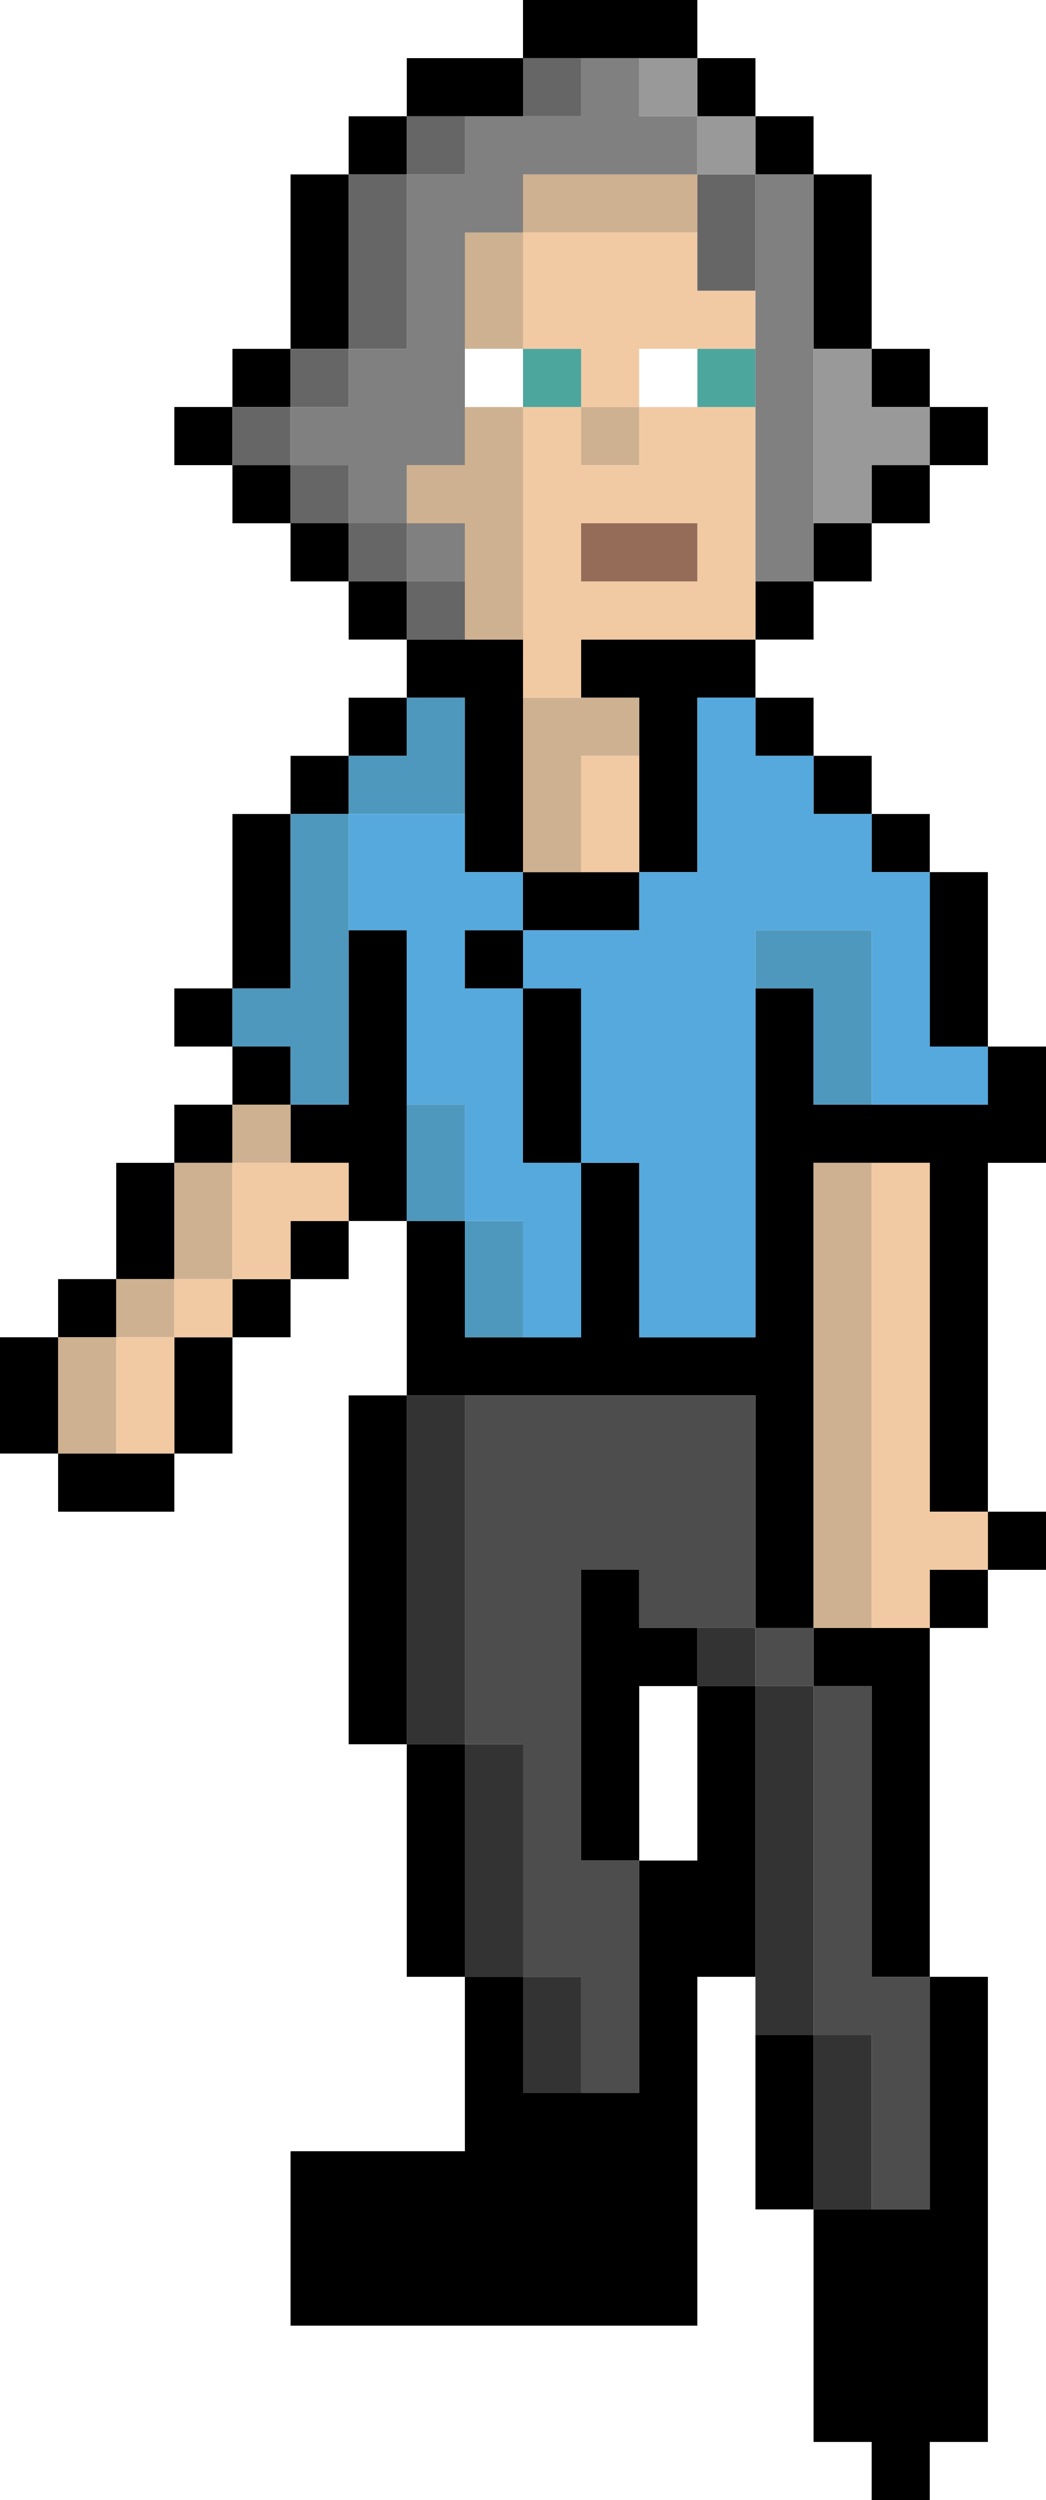
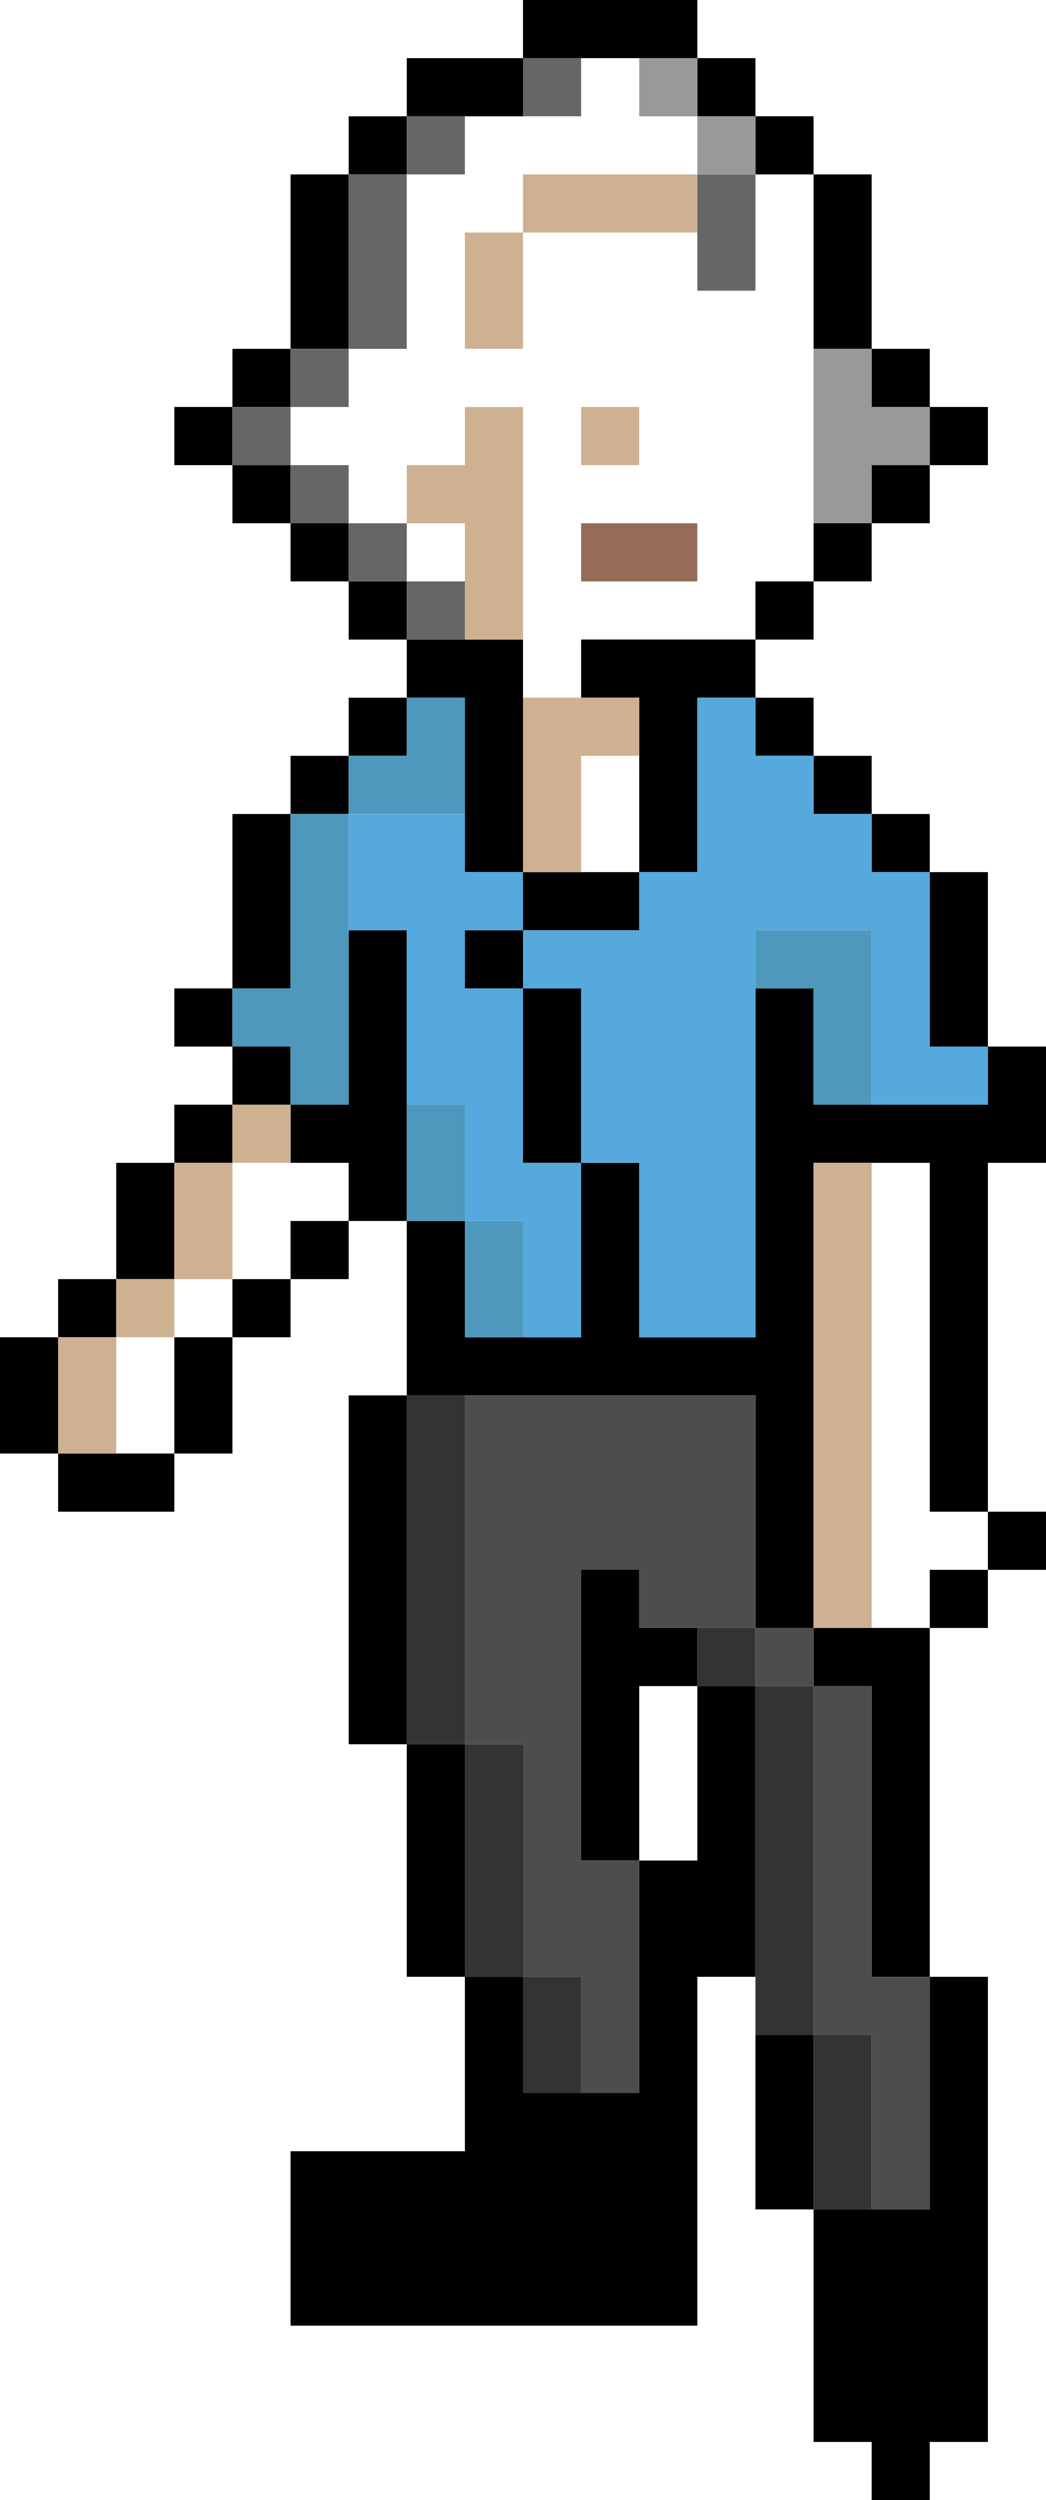
<svg xmlns="http://www.w3.org/2000/svg" id="b" width="18" height="43" viewBox="0 0 18 43">
  <g id="c">
    <g id="d">
      <path d="m10,36v-2h-1v2h1m-1-6h-1v4h1v-4m-1-6h-1v6h1v-6m7,14v-3h-1v3h1m-2-9v-1h-1v1h1m1,0h-1v6h1v-6Z" style="fill:#333;" />
      <path d="m8,30h-1v4h1v-4m-7-7H0v2h1v-2m6,1h-1v6h1v-6m-4,2v-1H1v1h2m-1-3v-1h-1v1h1m2,0h-1v2h1v-2m1,0v-1h-1v1h1m-1-5v1h1v-1h-1m2,3h-1v1h1v-1m-3-1h-1v2h1v-2m1,0v-1h-1v1h1m-1-2h1v-1h-1v1m6-1v3h1v-3h-1m-2,4v-5h-1v3h-1v1h1v1h1m1-4h1v-1h-1v1m3-2h-2v1h2v-1m-4-3h1v3h1v-4h-2v1m-1-2v1h1v-1h-1m-1,4h-1v3h1v-3m1-1h-1v1h1v-1m0-1v1h1v-1h-1m0-3h-1v1h1v-1m-2-3v1h1v-1h-1m0,2v-1h-1v1h1m0,0v1h1v-1h-1m2-5h-1v3h1v-3m1-1h-1v1h1v-1m2,0v-1h-2v1h2m5,33h-1v3h1v-3m3-1h-1v4h-2v4h1v1h1v-1h1v-8m-5-5v-1h-1v-1h-1v5h1v-3h1m1,0h-1v3h-1v4h-2v-2h-1v3h-3v3h7v-6h1v-5m3-1h-2v1h1v5h1v-6m1-1h-1v1h1v-1m0-1v1h1v-1h-1m1-6v-2h-1v1h-3v-2h-1v6h-2v-3h-1v3h-2v-2h-1v3h6v4h1v-8h2v6h1v-6h1m-1-5h-1v3h1v-3m-2-1v1h1v-1h-1m-1-1v1h1v-1h-1m0-1h-1v1h1v-1m-1,0v-1h-3v1h1v3h1v-3h1m1-2h-1v1h1v-1m1-4v-3h-1v3h1m0,3h-1v1h1v-1m0-1v1h1v-1h-1m2-1h-1v1h1v-1m-1,0v-1h-1v1h1m-2-5h-1v1h1v-1m-2-1V0h-3v1h3m0,1h1v-1h-1v1Z" />
      <path d="m2,25v-2h-1v2h1m1-3h-1v1h1v-1m1-2h-1v2h1v-2m0-1v1h1v-1h-1m7-7h-2v3h1v-2h1v-1m-1-5v1h1v-1h-1m-3,2h1v2h1v-4h-1v1h-1v1m2-5h-1v2h1v-2m6,16h-1v8h1v-8m-3-16v-1h-3v1h3Z" style="fill:#ceb190;" />
-       <path d="m3,23h-1v2h1v-2m0,0h1v-1h-1v1m3-3h-2v2h1v-1h1v-1m5-5v-2h-1v2h1m5,5h-1v8h1v-1h1v-1h-1v-6m-3-13h-2v1h-1v-1h-1v5h1v-1h3v-4m-1,2v1h-2v-1h2m0-4v-1h-3v2h1v1h1v-1h2v-1h-1Z" style="fill:#f1caa4;" />
      <path d="m9,21h-1v2h1v-2m-2-2v2h1v-2h-1m-1-6v1h2v-2h-1v1h-1m0,1h-1v3h-1v1h1v1h1v-5m7,2v1h1v2h1v-3h-2Z" style="fill:#4f98bd;" />
      <path d="m7,10v-1h-1v1h1m1,0h-1v1h1v-1m-3-2v1h1v-1h-1m1-1v-1h-1v1h1m-2,0v1h1v-1h-1m3-1v-3h-1v3h1m1-4h-1v1h1v-1m1-1v1h1v-1h-1m3,2v2h1v-2h-1Z" style="fill:#666;" />
      <path d="m8,15v-1h-2v2h1v3h1v2h1v2h1v-3h-1v-3h-1v-1h1v-1h-1m5-3h-1v3h-1v1h-2v1h1v3h1v3h2v-7h2v3h2v-1h-1v-3h-1v-1h-1v-1h-1v-1Z" style="fill:#56a9dd;" />
-       <path d="m9,6v1h1v-1h-1m3,0v1h1v-1h-1Z" style="fill:#4da69d;" />
      <path d="m8,6v1h1v-1h-1m4,1v-1h-1v1h1Z" style="fill:#fff;" />
-       <path d="m8,9h-1v1h1v-1m4-6v-1h-1v-1h-1v1h-2v1h-1v3h-1v1h-1v1h1v1h1v-1h1v-4h1v-1h3m1,0v7h1V3h-1Z" style="fill:gray;" />
      <path d="m15,29h-1v6h1v3h1v-4h-1v-5m-3-1h1v-4h-5v6h1v4h1v2h1v-4h-1v-5h1v1h1m2,1v-1h-1v1h1Z" style="fill:#4d4d4d;" />
      <path d="m12,10v-1h-2v1h2Z" style="fill:#946c58;" />
      <path d="m14,6v3h1v-1h1v-1h-1v-1h-1m-2-4v-1h-1v1h1m1,0h-1v1h1v-1Z" style="fill:#999;" />
    </g>
  </g>
</svg>